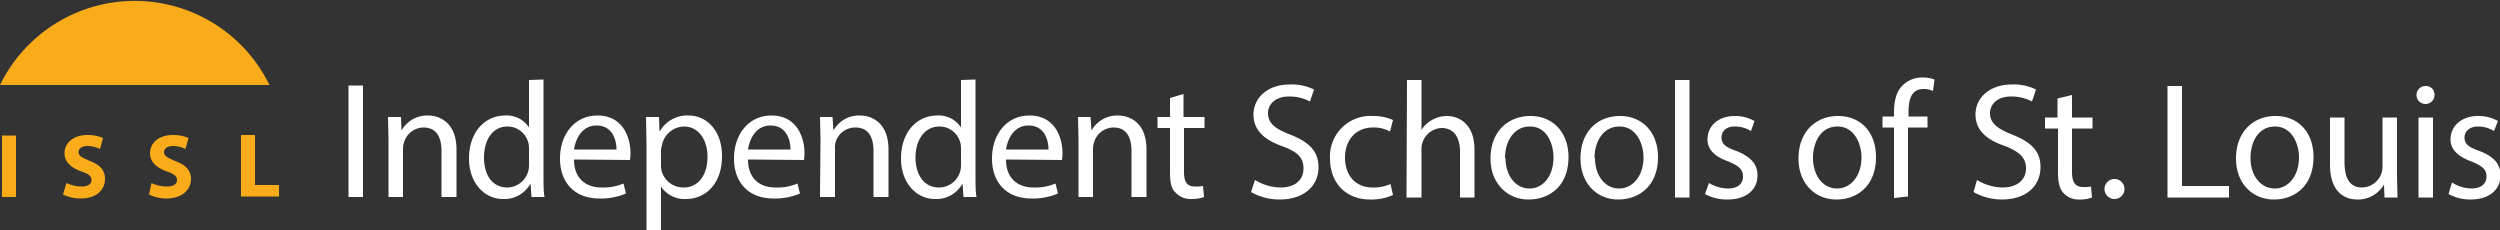
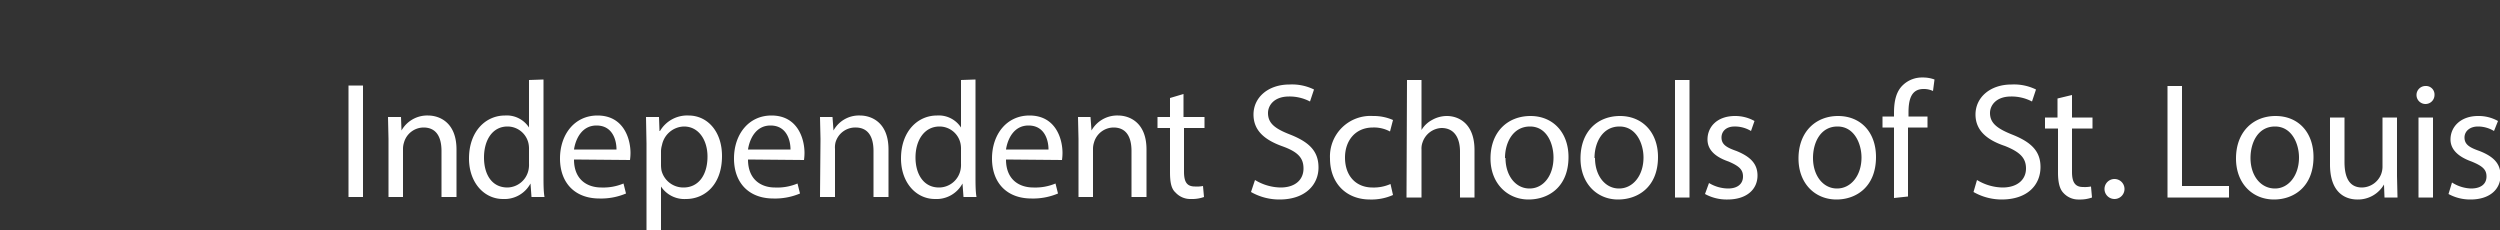
<svg xmlns="http://www.w3.org/2000/svg" viewBox="0 0 500 46">
  <rect x="0" y="0" width="500" height="46" fill="#333333" stroke="none" />
  <path d="M72.6 17.1v22.3h-2.9V17.1zm5.1 10.7l-.1-4.4h2.6l.1 2.7a5.9 5.9 0 0 1 5.3-3c2.2 0 5.7 1.3 5.7 6.8v9.5h-3v-9.2c0-2.6-.9-4.7-3.6-4.7a4.1 4.1 0 0 0-3.9 3 4.2 4.2 0 0 0-.2 1.3v9.6h-2.9zm31-11.9v19.4c0 1.4 0 3 .2 4.1h-2.6l-.2-2.7a5.9 5.9 0 0 1-5.5 3.1c-3.8 0-6.8-3.3-6.8-8.1 0-5.4 3.3-8.6 7.2-8.6a5.3 5.3 0 0 1 4.8 2.4V16zm-2.9 14a5.2 5.2 0 0 0-.1-1.2 4.3 4.3 0 0 0-4.2-3.4c-3 0-4.7 2.7-4.7 6.2 0 3.3 1.5 6 4.7 6a4.4 4.4 0 0 0 4.2-3.5 5 5 0 0 0 .1-1.3zm9 2c0 4 2.6 5.6 5.5 5.6a10.4 10.4 0 0 0 4.4-.8l.5 2a12.8 12.8 0 0 1-5.3 1c-5 0-7.9-3.2-7.9-8s2.9-8.6 7.5-8.6c5.2 0 6.6 4.6 6.6 7.5a11 11 0 0 1-.1 1.4zm8.5-2c0-1.9-.8-4.8-4-4.8-3 0-4.2 2.8-4.5 4.8zm6-1.2l-.1-5.3h2.6l.1 2.8h.1a6.3 6.3 0 0 1 5.7-3.1c3.8 0 6.7 3.2 6.7 8.1 0 5.8-3.5 8.6-7.2 8.6a5.6 5.6 0 0 1-5-2.5V46h-2.9zm2.9 4.2a6.6 6.6 0 0 0 .1 1.2 4.5 4.5 0 0 0 4.4 3.4c3 0 4.8-2.5 4.8-6.2 0-3.2-1.7-6-4.7-6a4.6 4.6 0 0 0-4.4 3.7 4.7 4.7 0 0 0-.2 1.2zm17.4-1c0 4 2.6 5.6 5.4 5.6a10.4 10.4 0 0 0 4.5-.8l.5 2a12.8 12.8 0 0 1-5.3 1c-5 0-7.9-3.2-7.9-8s2.9-8.6 7.5-8.6c5.2 0 6.6 4.6 6.6 7.5a11 11 0 0 1-.1 1.4zm8.5-2c0-1.9-.8-4.8-4-4.8-3 0-4.2 2.8-4.5 4.8zm6-2.1l-.1-4.4h2.5l.2 2.7a5.8 5.8 0 0 1 5.3-3c2.2 0 5.7 1.3 5.7 6.8v9.5h-3v-9.2c0-2.6-.9-4.7-3.6-4.7a4.1 4.1 0 0 0-4 3 4.2 4.2 0 0 0-.1 1.3v9.6h-3zm31-11.9v19.4c0 1.4 0 3 .2 4.1h-2.6l-.2-2.7a5.9 5.9 0 0 1-5.5 3.1c-3.8 0-6.8-3.3-6.8-8.1 0-5.4 3.3-8.6 7.2-8.6a5.3 5.3 0 0 1 4.8 2.4V16zm-2.9 14a5.2 5.2 0 0 0-.1-1.2 4.3 4.3 0 0 0-4.2-3.4c-3 0-4.8 2.7-4.8 6.2 0 3.3 1.6 6 4.7 6a4.4 4.4 0 0 0 4.3-3.5 5.1 5.1 0 0 0 .1-1.3zm9 2c0 4 2.6 5.6 5.5 5.6a10.4 10.4 0 0 0 4.4-.8l.5 2a12.8 12.8 0 0 1-5.3 1c-5 0-7.9-3.2-7.9-8s2.9-8.6 7.5-8.6c5.2 0 6.6 4.6 6.6 7.5a11 11 0 0 1-.1 1.4zm8.5-2c0-1.9-.8-4.8-4-4.8-3 0-4.2 2.8-4.5 4.8zm6-2.1l-.1-4.4h2.5l.2 2.7a5.9 5.9 0 0 1 5.3-3c2.2 0 5.7 1.3 5.7 6.8v9.5h-3v-9.2c0-2.6-.9-4.7-3.6-4.7a4.1 4.1 0 0 0-3.9 3 4.2 4.2 0 0 0-.2 1.3v9.6h-2.9zm21-9v4.6h4.2v2.2h-4.1v8.7c0 2 .5 3 2.2 3a6.4 6.4 0 0 0 1.6-.1l.2 2.2a7 7 0 0 1-2.6.4 4 4 0 0 1-3.1-1.3c-.9-.8-1.1-2.2-1.1-4.1v-8.8h-2.5v-2.2h2.5v-3.8zM251 36a10.1 10.1 0 0 0 5.1 1.5c3 0 4.6-1.6 4.6-3.8 0-2.1-1.1-3.3-4.1-4.4-3.7-1.3-5.9-3.2-5.9-6.4 0-3.4 2.9-6 7.2-6a10 10 0 0 1 4.9 1l-.8 2.4a8.8 8.8 0 0 0-4.2-1c-3 0-4.2 1.8-4.2 3.3 0 2 1.3 3.1 4.4 4.3 3.8 1.5 5.7 3.3 5.7 6.6 0 3.4-2.6 6.4-7.8 6.4a11.4 11.4 0 0 1-5.7-1.5zm27.6 3a10.6 10.6 0 0 1-4.6.9c-4.8 0-8-3.3-8-8.2a8.1 8.1 0 0 1 8.6-8.5 9.6 9.6 0 0 1 4 .8l-.6 2.3a6.7 6.7 0 0 0-3.4-.8c-3.6 0-5.6 2.7-5.6 6 0 3.8 2.3 6 5.5 6a8.2 8.2 0 0 0 3.6-.7zm2.8-23h2.9v10a5.4 5.4 0 0 1 2.1-2 6 6 0 0 1 3-.8c2.1 0 5.5 1.3 5.5 6.8v9.5H292v-9.2c0-2.5-1-4.7-3.7-4.7a4.2 4.2 0 0 0-3.8 2.9 3.6 3.6 0 0 0-.2 1.4v9.6h-3zm32.3 15.4c0 6-4 8.5-8 8.5-4.2 0-7.6-3.2-7.6-8.2 0-5.4 3.5-8.5 8-8.5s7.6 3.3 7.6 8.2zm-12.6.2c0 3.5 2 6.1 4.8 6.1s4.8-2.6 4.8-6.2c0-2.7-1.3-6.2-4.7-6.2s-5 3.2-5 6.3zm30.5-.2c0 6-4 8.5-8 8.5-4.2 0-7.5-3.2-7.5-8.2 0-5.4 3.4-8.5 7.9-8.5s7.6 3.3 7.6 8.2zm-12.6.2c0 3.5 2 6.1 4.8 6.1s4.9-2.6 4.9-6.2c0-2.7-1.4-6.2-4.8-6.2s-5 3.2-5 6.3zm16-15.6h2.9v23.5h-2.9zm6.8 20.6a7.5 7.5 0 0 0 3.8 1.1c2 0 3-1 3-2.4s-.8-2.1-2.9-3c-2.9-1-4.2-2.5-4.2-4.4 0-2.6 2-4.7 5.5-4.7a7.9 7.9 0 0 1 3.9 1l-.7 2a6.2 6.2 0 0 0-3.3-.9c-1.7 0-2.6 1-2.6 2.2 0 1.4 1 2 3 2.7 2.7 1.1 4.2 2.5 4.2 4.9 0 2.8-2.2 4.8-6 4.8a9 9 0 0 1-4.5-1.1zm33.4-5.2c0 6-4 8.5-7.9 8.5-4.3 0-7.6-3.2-7.6-8.2 0-5.4 3.5-8.5 7.9-8.5 4.6 0 7.6 3.3 7.6 8.2zm-12.6.2c0 3.5 2 6.1 4.8 6.1s4.9-2.6 4.9-6.2c0-2.7-1.4-6.2-4.8-6.2s-4.9 3.2-4.9 6.3zm16.2 8V25.5h-2.3v-2.2h2.3v-.7c0-2.3.4-4.3 1.8-5.6a5.5 5.5 0 0 1 3.9-1.5 6.7 6.7 0 0 1 2.4.4l-.3 2.3a4.3 4.3 0 0 0-1.9-.4c-2.5 0-3 2.2-3 4.7v.8h3.8v2.2h-3.9v13.8zm16.6-3.6a10.1 10.1 0 0 0 5.1 1.5c3 0 4.7-1.6 4.7-3.8 0-2.1-1.2-3.3-4.2-4.5-3.6-1.2-5.9-3.1-5.9-6.3 0-3.4 2.9-6 7.2-6a10 10 0 0 1 4.9 1l-.8 2.4a8.8 8.8 0 0 0-4.2-1c-3 0-4.2 1.8-4.2 3.3 0 2 1.4 3.1 4.4 4.3 3.8 1.5 5.7 3.3 5.7 6.5 0 3.5-2.5 6.5-7.8 6.5a11.4 11.4 0 0 1-5.6-1.5zm19-17v4.5h4.1v2.2h-4.1v8.7c0 2 .6 3 2.2 3a6.4 6.4 0 0 0 1.6-.1l.2 2.2a7 7 0 0 1-2.6.4 4 4 0 0 1-3.1-1.3c-.8-.8-1.1-2.2-1.1-4.1v-8.8H409v-2.2h2.5v-3.8zm6.5 18.8a2 2 0 0 1 2-2 2 2 0 1 1-2 2zm12.6-20.6h2.9v20h9.4v2.3h-12.3zm29.2 14.2c0 6-4 8.5-7.9 8.5-4.3 0-7.6-3.2-7.6-8.2 0-5.4 3.5-8.5 7.9-8.5 4.6 0 7.6 3.3 7.6 8.2zm-12.6.2c0 3.5 2 6.1 4.9 6.1 2.7 0 4.8-2.6 4.8-6.2 0-2.7-1.4-6.2-4.8-6.2s-4.9 3.2-4.9 6.3zm29.3 3.6l.1 4.3h-2.6l-.1-2.6a6 6 0 0 1-5.3 3c-2.5 0-5.5-1.4-5.5-7v-9.4h2.9v8.9c0 3 .9 5.1 3.5 5.1a4.2 4.2 0 0 0 3.8-2.6 4.3 4.3 0 0 0 .3-1.5v-9.9h2.9zm7.5-16.2a1.8 1.8 0 0 1-3.6 0 1.8 1.8 0 0 1 1.8-1.8 1.7 1.7 0 0 1 1.8 1.8zm-3.2 20.5v-16h2.9v16zm6.7-3a7.5 7.5 0 0 0 3.8 1.2c2.1 0 3.1-1 3.1-2.4s-.8-2.1-3-3c-2.8-1-4.2-2.5-4.2-4.4 0-2.6 2.1-4.7 5.5-4.7a7.9 7.9 0 0 1 4 1l-.8 2a6.2 6.2 0 0 0-3.2-.9c-1.7 0-2.7 1-2.7 2.2 0 1.4 1 2 3 2.7 2.8 1.1 4.2 2.5 4.2 4.9 0 2.8-2.2 4.8-6 4.8a9 9 0 0 1-4.4-1.1z" fill="#fff" />
-   <path d="M3.2 27.1v12.3H.4V27.1zm10.1 9.5a7 7 0 0 0 3 .7c1.3 0 2-.5 2-1.3s-.6-1.2-2-1.7c-2-.7-3.4-1.9-3.4-3.6 0-2.1 1.7-3.7 4.6-3.7a7.4 7.4 0 0 1 3.1.6l-.6 2.2a5.8 5.8 0 0 0-2.5-.6c-1.2 0-1.8.6-1.8 1.2 0 .8.7 1.1 2.3 1.8C20 33 21 34 21 35.8c0 2-1.5 3.9-4.9 3.9a8 8 0 0 1-3.5-.8zm17 0a7 7 0 0 0 3.1.7c1.3 0 2-.5 2-1.3s-.6-1.2-2-1.7c-2-.7-3.4-1.9-3.4-3.6 0-2.1 1.7-3.7 4.6-3.7a7.4 7.4 0 0 1 3.1.6l-.6 2.2a5.8 5.8 0 0 0-2.5-.6c-1.2 0-1.8.6-1.8 1.2 0 .8.7 1.1 2.2 1.8 2.2.8 3.2 1.9 3.2 3.6 0 2-1.6 3.9-5 3.9a8 8 0 0 1-3.4-.8zM48.2 27h2.8v10h4.8v2.3h-7.6zM53.9 17A30 30 0 0 0 0 17z" fill="#faab19" />
</svg>